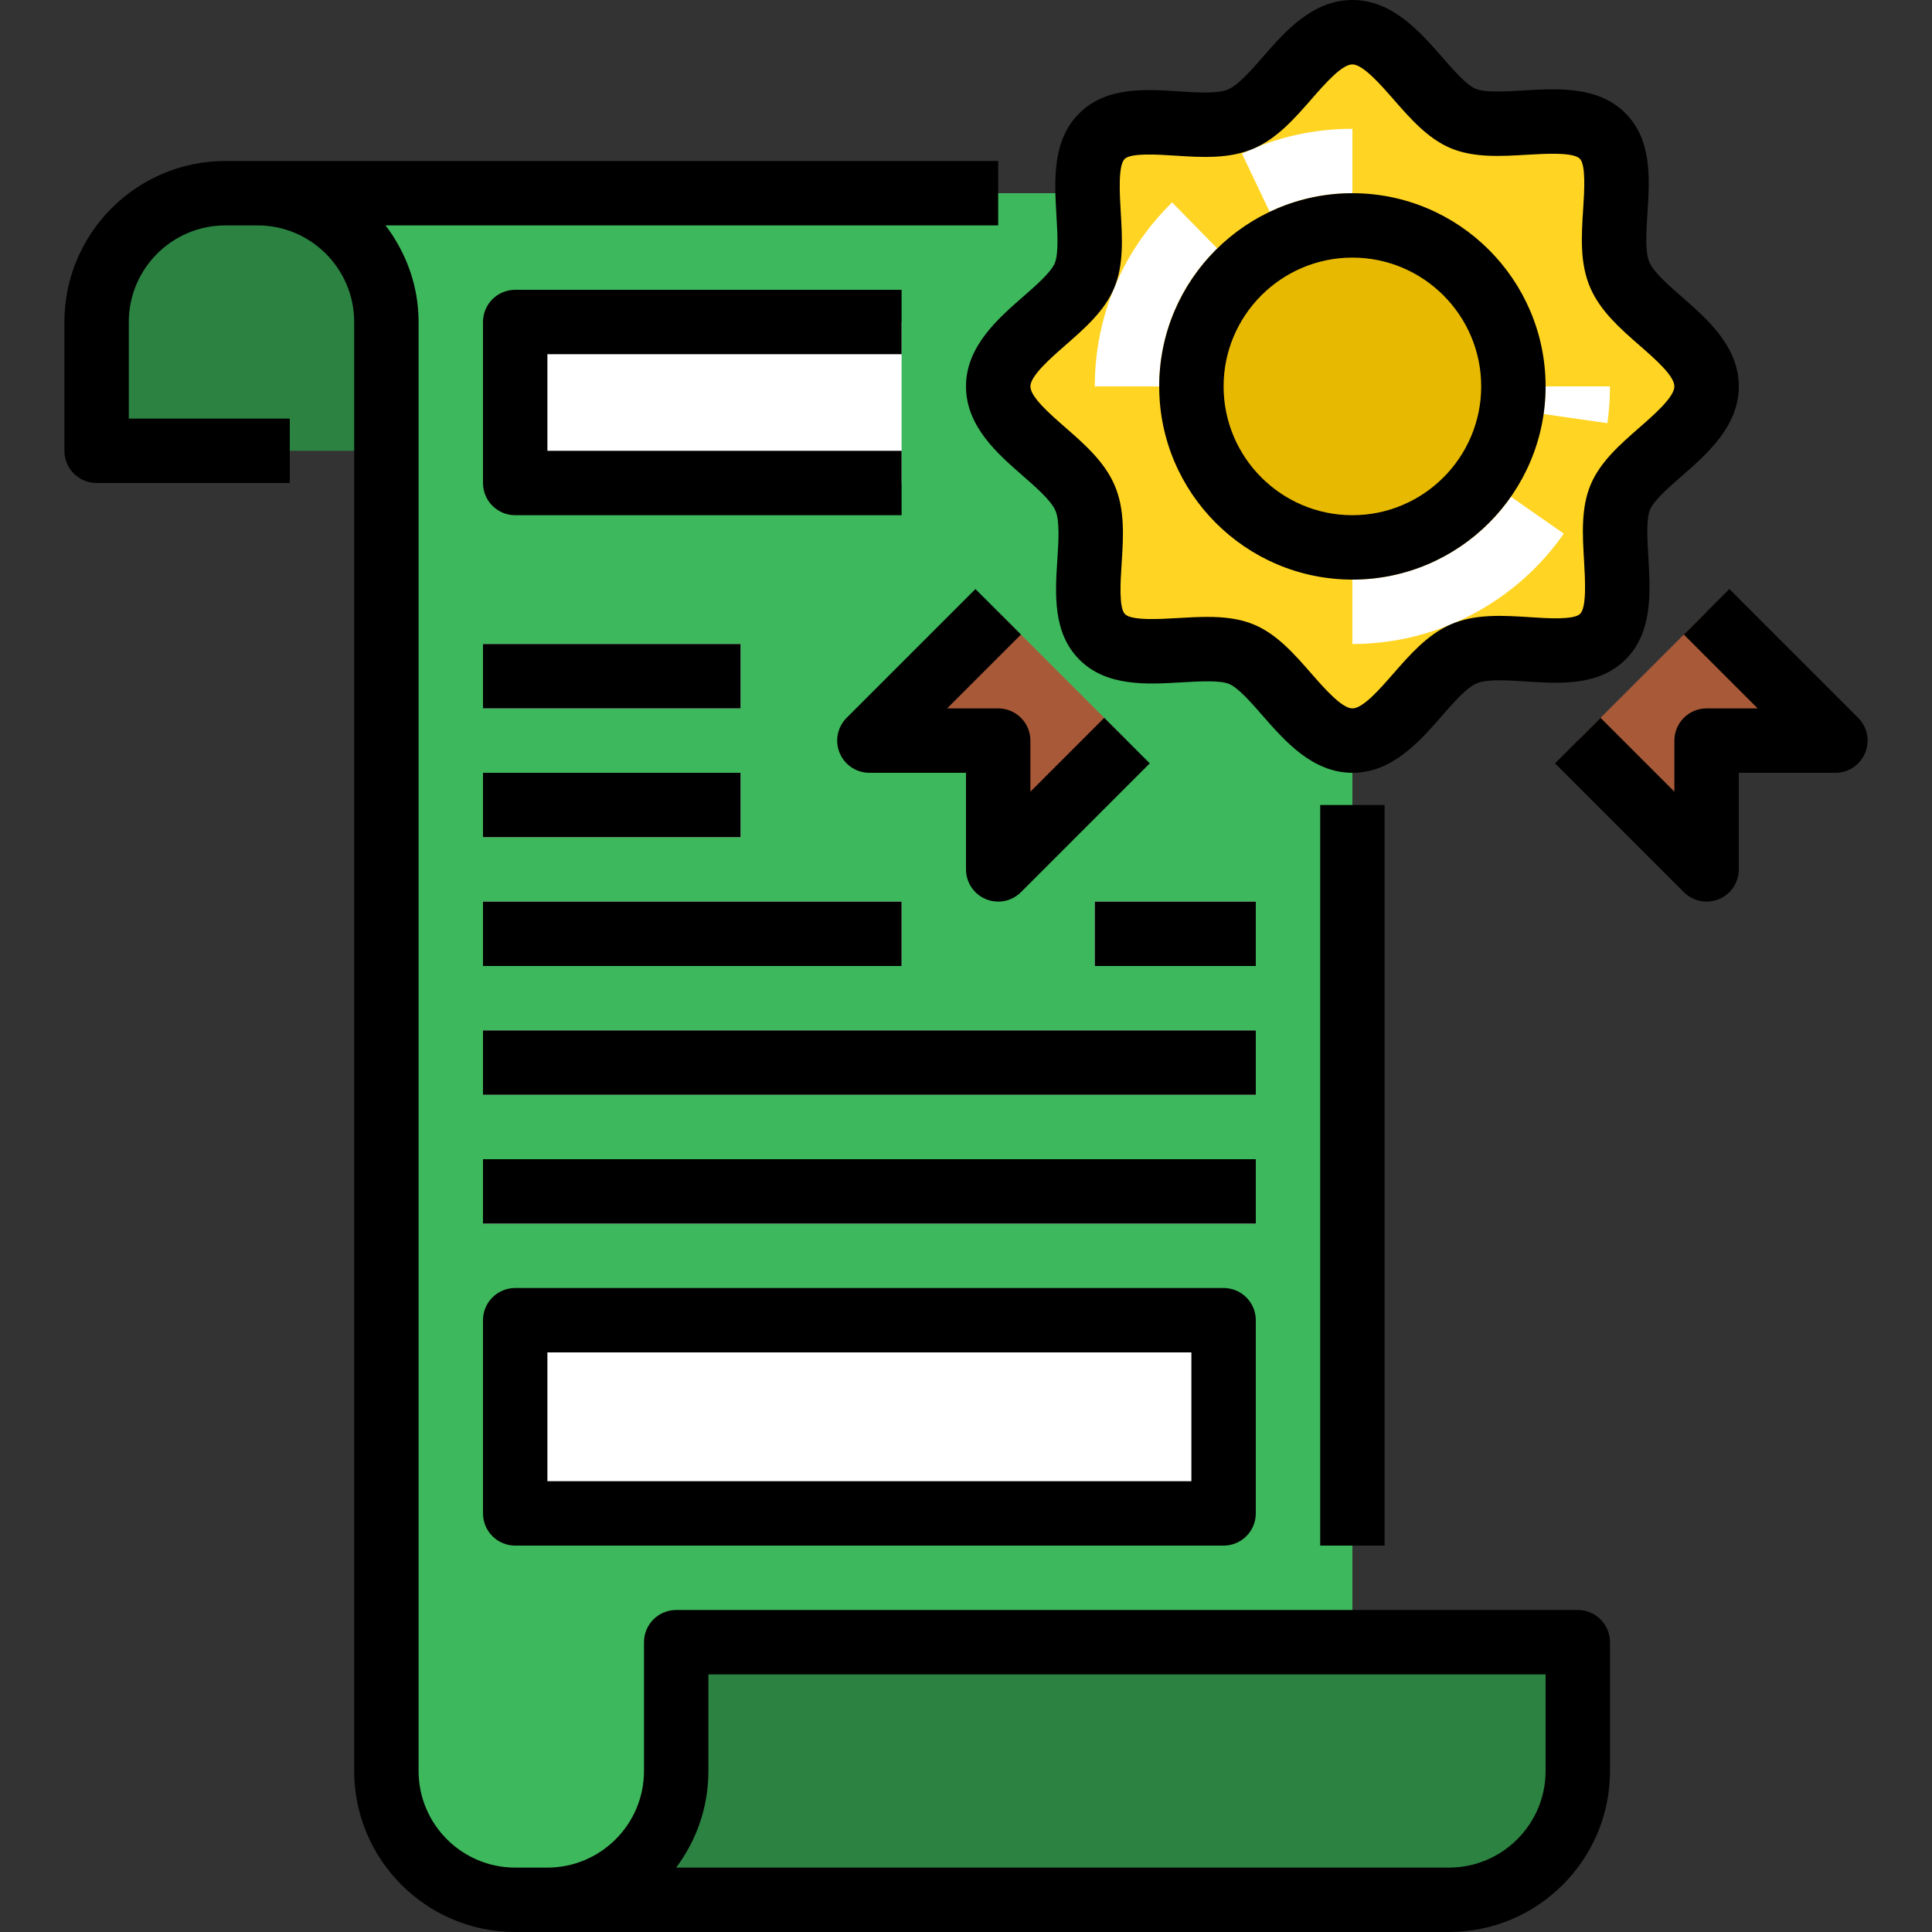
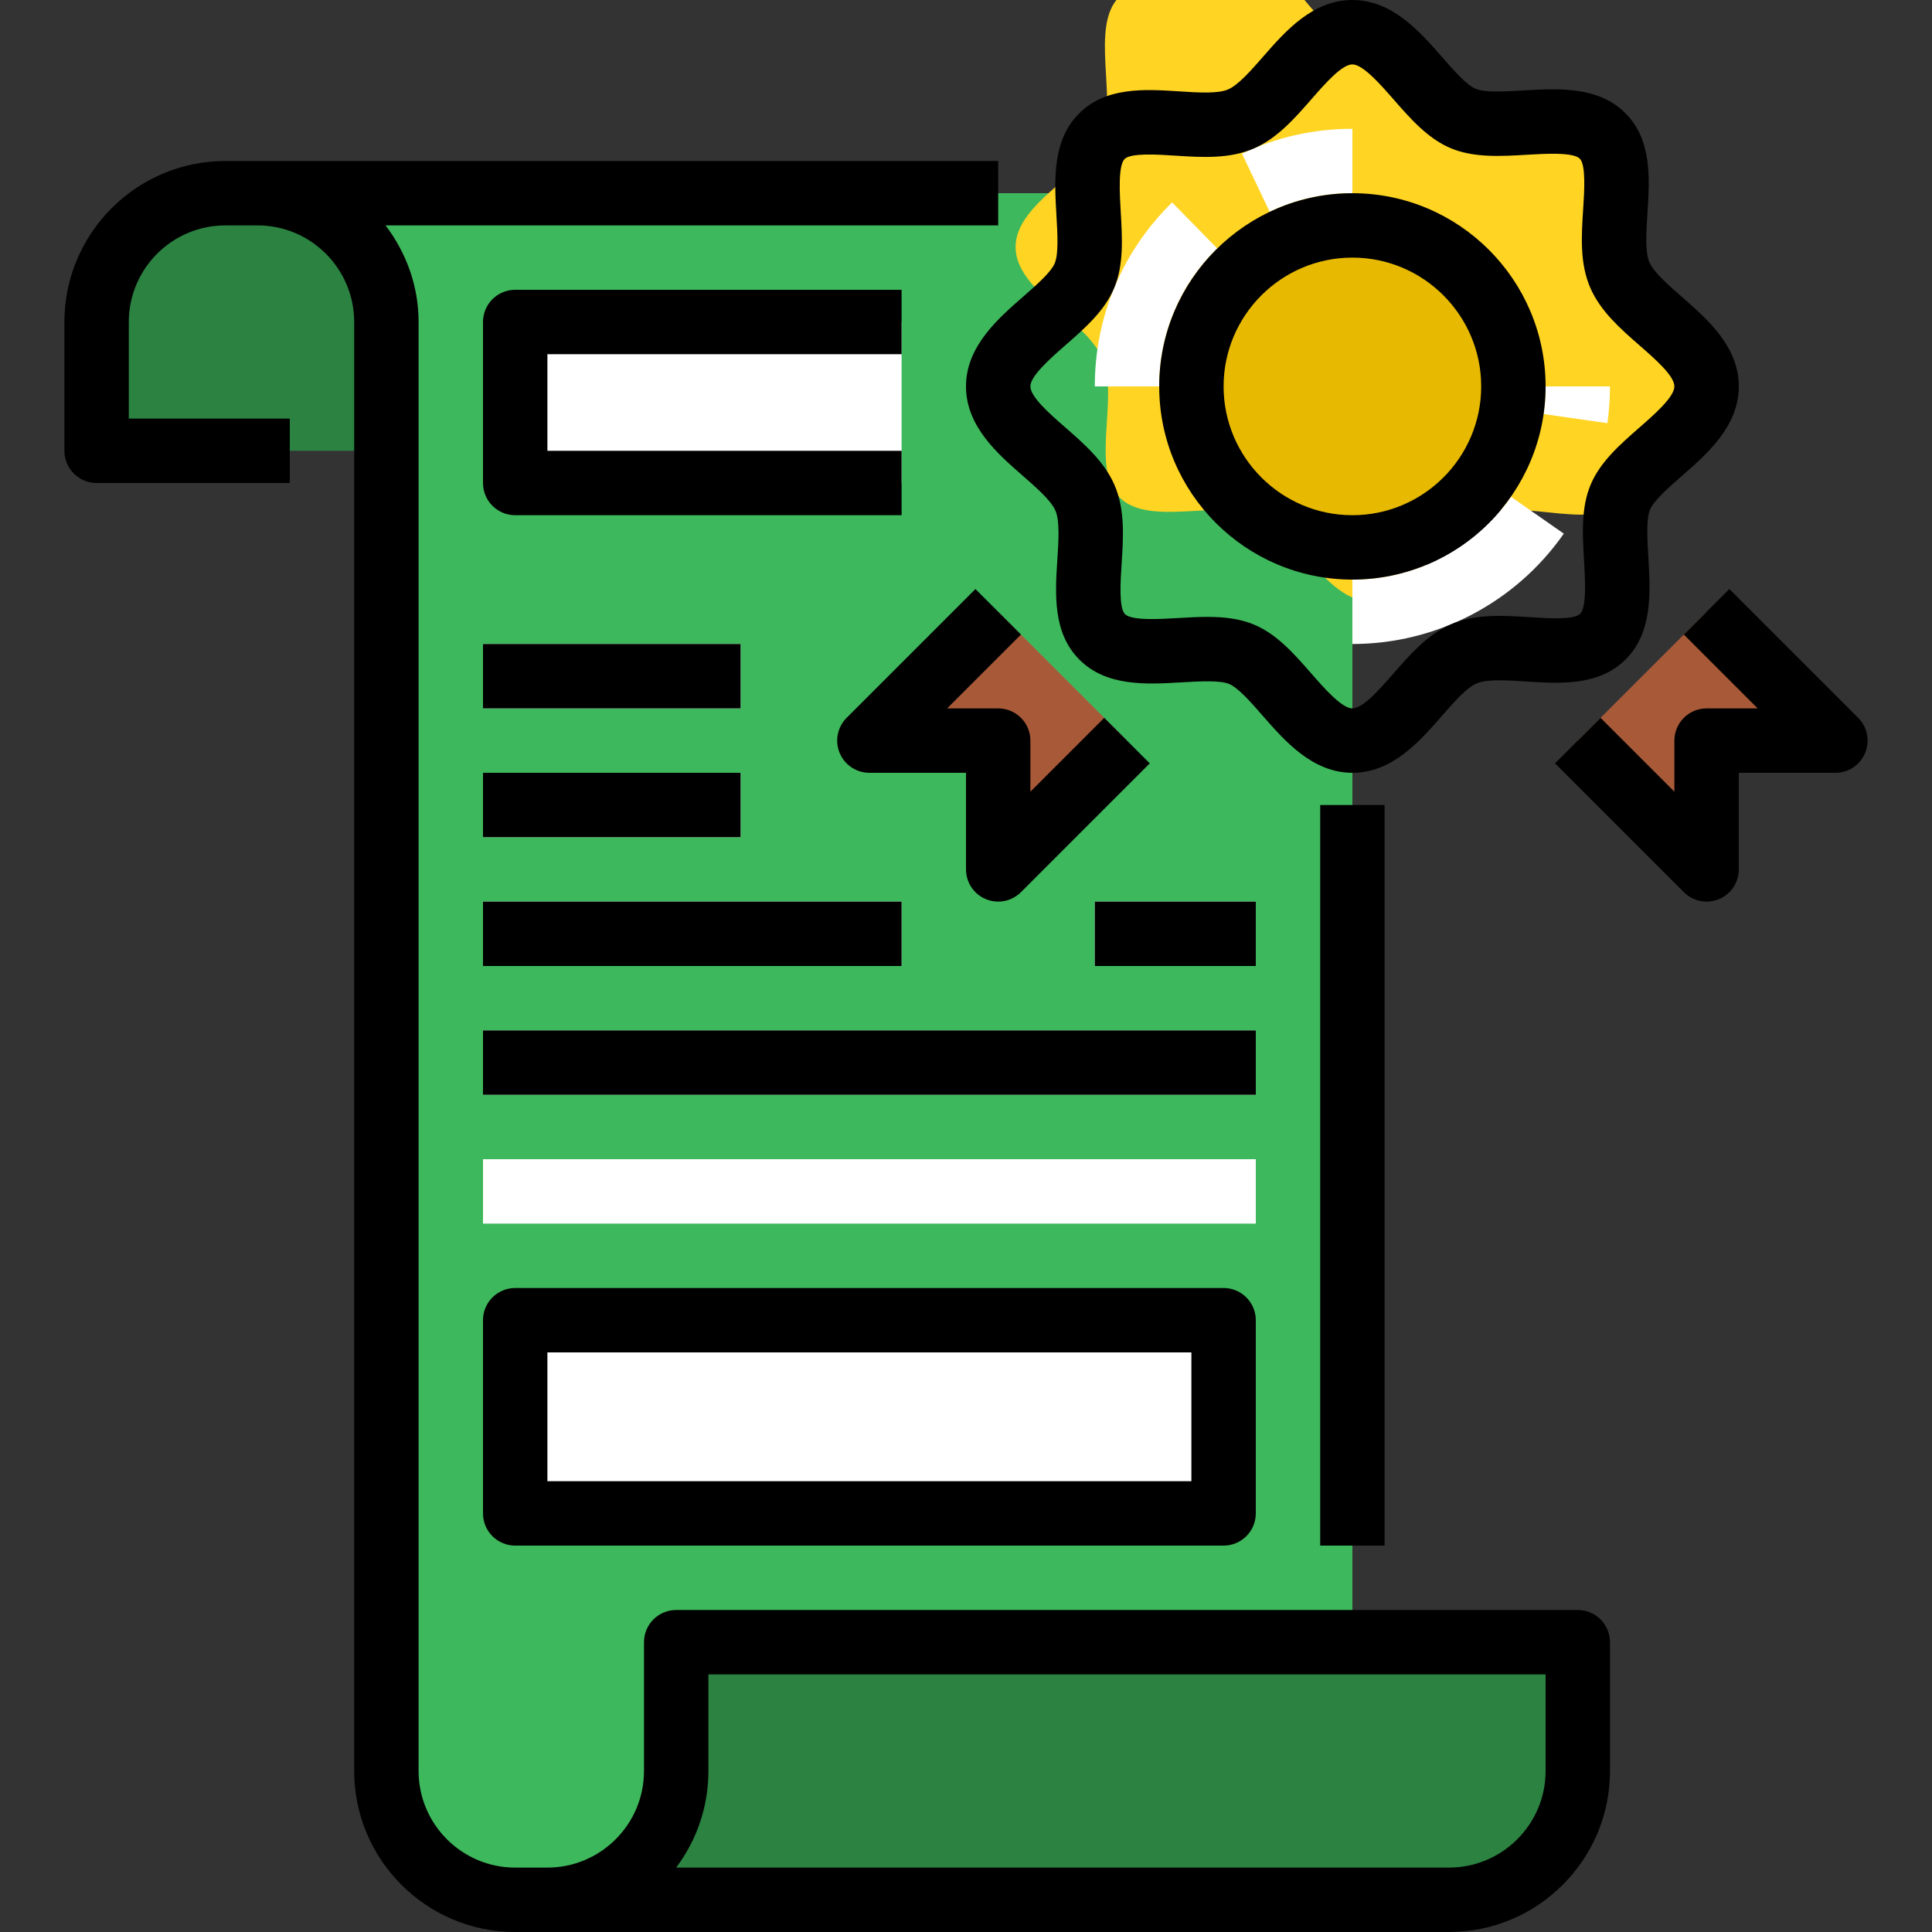
<svg xmlns="http://www.w3.org/2000/svg" id="Capa_1" x="0px" y="0px" viewBox="0 0 480 480" style="enable-background:new 0 0 480 480;" xml:space="preserve">
  <rect x="0" y="0" width="480" height="480" fill="#333333" stroke="none" />
  <path style="fill: rgb(43, 130, 65);" d="M71.999,112h-48V80c0-17.673,14.327-32,32-32h40v64H71.999z" fill="#1E81CE" />
  <path style="fill: rgb(62, 184, 92);" d="M63.999,48c17.673,0,32,14.327,32,32v360c0,17.673,14.327,32,32,32h208V48H63.999z" fill="#5AAAE7" />
-   <path style="" d="M423.999,96c0,10.88-17.52,18.16-21.44,27.52s3.04,27.28-4.32,34.64s-24.88,0-34.64,4.32 s-16.72,21.52-27.6,21.52s-18.16-17.52-27.52-21.44s-27.28,3.04-34.64-4.32s0-24.88-4.32-34.64s-21.52-16.72-21.52-27.6 s17.52-18.16,21.44-27.52s-3.04-27.28,4.32-34.64s24.88,0,34.64-4.32S325.119,8,335.999,8s18.16,17.52,27.52,21.44 s27.28-3.04,34.64,4.32s0,24.88,4.32,34.64S423.999,85.12,423.999,96z" fill="#FFD422" />
+   <path style="" d="M423.999,96c0,10.88-17.52,18.16-21.44,27.52s-24.88,0-34.64,4.32 s-16.72,21.52-27.6,21.52s-18.16-17.52-27.52-21.44s-27.28,3.04-34.64-4.32s0-24.88-4.32-34.64s-21.52-16.72-21.52-27.6 s17.52-18.16,21.44-27.52s-3.04-27.28,4.32-34.64s24.88,0,34.64-4.32S325.119,8,335.999,8s18.16,17.52,27.52,21.44 s27.28-3.04,34.64,4.32s0,24.88,4.32,34.64S423.999,85.12,423.999,96z" fill="#FFD422" />
  <path style="fill: rgb(43, 130, 65);" d="M359.999,472c17.673,0,32-14.327,32-32v-32h-224v32c0,17.673-14.327,32-32,32H359.999z" fill="#1E81CE" />
  <polygon style="fill: rgb(168, 90, 56);" points="247.999,152 215.999,184 247.999,184 247.999,216 279.999,184 " fill="#F40E34" />
  <circle style="" cx="335.999" cy="96" r="40" fill="#E7B900" />
  <g>
    <path style="" d="M315.437,52.617l-6.875-14.453c8.609-4.09,17.844-6.164,27.438-6.164v16 C328.796,48,321.874,49.555,315.437,52.617z" fill="#FFFFFF" />
    <path style="" d="M287.999,96h-16c0-17.34,6.82-33.578,19.211-45.715l11.203,11.43 C293.116,70.82,287.999,82.996,287.999,96z" fill="#FFFFFF" />
    <path style="" d="M335.999,160v-16c15.688,0,30.414-7.691,39.398-20.574l13.125,9.156 C376.546,149.75,356.913,160,335.999,160z" fill="#FFFFFF" />
    <path style="" d="M399.351,105.137l-15.844-2.273c0.328-2.262,0.492-4.57,0.492-6.863h16 C399.999,99.051,399.78,102.125,399.351,105.137z" fill="#FFFFFF" />
  </g>
  <polygon style="fill: rgb(168, 90, 56);" points="423.999,152 455.999,184 423.999,184 423.999,216 391.999,184 " fill="#F40E34" />
  <g>
    <rect x="119.999" y="328" style="" width="192" height="48" fill="#FFFFFF" />
    <rect x="119.999" y="80" style="" width="104" height="40" fill="#FFFFFF" />
    <rect x="119.999" y="288" style="" width="192" height="16" fill="#FFFFFF" />
    <rect x="119.999" y="256" style="" width="192" height="16" fill="#FFFFFF" />
    <rect x="119.999" y="224" style="" width="104" height="16" fill="#FFFFFF" />
    <rect x="271.999" y="224" style="" width="40" height="16" fill="#FFFFFF" />
    <rect x="119.999" y="192" style="" width="64" height="16" fill="#FFFFFF" />
    <rect x="119.999" y="160" style="" width="64" height="16" fill="#FFFFFF" />
  </g>
  <path d="M391.999,400h-224c-4.422,0-8,3.582-8,8v32c0,13.234-10.766,24-24,24h-8c-13.234,0-24-10.766-24-24V80 c0-9.04-3.128-17.294-8.205-24h152.205V40h-192c-22.055,0-40,17.945-40,40v32c0,4.418,3.578,8,8,8h48v-16h-40V80 c0-13.234,10.766-24,24-24h8c13.234,0,24,10.766,24,24v360c0,22.055,17.945,40,40,40h232c22.055,0,40-17.945,40-40v-32 C399.999,403.582,396.421,400,391.999,400z M383.999,440c0,13.234-10.766,24-24,24H167.983c5.031-6.691,8.016-15.004,8.016-24v-24 h208V440z" fill="#000000" />
  <rect x="327.999" y="200" width="16" height="184" fill="#000000" />
  <path d="M335.999,144c26.469,0,48-21.531,48-48s-21.531-48-48-48s-48,21.531-48,48S309.53,144,335.999,144z M335.999,64 c17.648,0,32,14.355,32,32s-14.352,32-32,32s-32-14.355-32-32S318.351,64,335.999,64z" fill="#000000" />
  <path d="M254.054,118.16c3.453,3.02,7.031,6.141,8.156,8.68c1.117,2.523,0.781,7.672,0.484,12.215 c-0.547,8.523-1.172,18.18,5.492,24.84c6.719,6.723,16.664,6.148,25.422,5.629c4.453-0.258,9.461-0.551,11.781,0.414 c2.266,0.949,5.477,4.621,8.305,7.863c5.531,6.324,12.414,14.199,22.305,14.199c9.883,0,16.695-7.793,22.164-14.055 c3.023-3.453,6.141-7.027,8.68-8.148c2.523-1.125,7.68-0.789,12.219-0.492c8.508,0.551,18.172,1.176,24.836-5.488 c6.727-6.727,6.141-16.66,5.625-25.422c-0.258-4.434-0.555-9.461,0.422-11.789c0.945-2.262,4.617-5.473,7.852-8.305 c6.328-5.527,14.203-12.41,14.203-22.301c0-9.879-7.789-16.688-14.055-22.16c-3.453-3.02-7.031-6.141-8.156-8.68 c-1.117-2.523-0.781-7.672-0.484-12.215c0.547-8.523,1.172-18.18-5.492-24.84c-6.727-6.727-16.664-6.141-25.422-5.629 c-4.445,0.266-9.461,0.555-11.781-0.414c-2.266-0.949-5.477-4.621-8.305-7.863C352.773,7.875,345.89,0,335.999,0 c-9.883,0-16.695,7.793-22.164,14.055c-3.023,3.453-6.141,7.027-8.68,8.148c-2.523,1.129-7.664,0.793-12.219,0.492 c-8.492-0.543-18.164-1.168-24.836,5.488c-6.727,6.727-6.141,16.66-5.625,25.422c0.258,4.434,0.555,9.461-0.422,11.789 c-0.945,2.262-4.617,5.473-7.852,8.305c-6.328,5.527-14.203,12.41-14.203,22.301C239.999,105.879,247.788,112.688,254.054,118.16z M264.733,85.742c4.766-4.172,9.703-8.484,12.078-14.172c2.414-5.742,2.016-12.434,1.633-18.906 c-0.266-4.586-0.68-11.52,0.969-13.168c1.547-1.535,8.148-1.113,12.492-0.832c6.695,0.434,13.617,0.875,19.734-1.828 c5.773-2.559,10.078-7.488,14.242-12.254c3.344-3.824,7.5-8.582,10.117-8.582c2.625,0,7.039,5.047,10.258,8.73 c4.172,4.773,8.484,9.707,14.18,12.09c5.734,2.406,12.43,2.016,18.891,1.629c4.578-0.273,11.531-0.676,13.172,0.973 c1.547,1.539,1.117,8.129,0.836,12.488c-0.438,6.691-0.883,13.609,1.828,19.727c2.555,5.777,7.484,10.086,12.258,14.254 c3.82,3.34,8.578,7.496,8.578,10.109c0,2.625-5.047,7.035-8.734,10.258c-4.766,4.172-9.703,8.484-12.078,14.172 c-2.414,5.742-2.016,12.434-1.633,18.906c0.266,4.586,0.68,11.52-0.969,13.168c-1.547,1.551-8.141,1.121-12.492,0.832 c-6.695-0.43-13.617-0.875-19.734,1.828c-5.773,2.559-10.078,7.488-14.242,12.254c-3.344,3.824-7.5,8.582-10.117,8.582 c-2.625,0-7.039-5.047-10.258-8.73c-4.172-4.773-8.484-9.707-14.18-12.09c-3.594-1.508-7.57-1.914-11.625-1.914 c-2.414,0-4.852,0.145-7.266,0.285c-4.586,0.27-11.531,0.68-13.172-0.973c-1.547-1.539-1.117-8.129-0.836-12.488 c0.438-6.691,0.883-13.609-1.828-19.727c-2.555-5.777-7.484-10.086-12.258-14.254c-3.82-3.34-8.578-7.496-8.578-10.109 C255.999,93.375,261.046,88.965,264.733,85.742z" fill="#000000" />
  <path d="M242.343,146.344l-32,32c-2.289,2.289-2.977,5.727-1.734,8.719c1.234,2.988,4.156,4.938,7.391,4.938h24v24 c0,3.234,1.945,6.152,4.938,7.391c0.992,0.41,2.031,0.609,3.063,0.609c2.078,0,4.125-0.813,5.656-2.344l32-32l-11.313-11.313 l-18.344,18.344V184c0-4.418-3.578-8-8-8h-12.688l18.344-18.344L242.343,146.344z" fill="#000000" />
  <path d="M461.655,178.344l-32-32l-11.313,11.313L436.687,176h-12.688c-4.422,0-8,3.582-8,8v12.688l-18.344-18.344l-11.313,11.313 l32,32c1.531,1.531,3.578,2.344,5.656,2.344c1.031,0,2.07-0.199,3.063-0.609c2.992-1.238,4.938-4.156,4.938-7.391v-24h24 c3.234,0,6.156-1.949,7.391-4.938C464.632,184.07,463.944,180.633,461.655,178.344z" fill="#000000" />
  <path d="M127.999,320c-4.422,0-8,3.582-8,8v48c0,4.418,3.578,8,8,8h176c4.422,0,8-3.582,8-8v-48c0-4.418-3.578-8-8-8H127.999z M295.999,368h-160v-32h160V368z" fill="#000000" />
  <path d="M119.999,80v40c0,4.418,3.578,8,8,8h96v-16h-88V88h88V72h-96C123.577,72,119.999,75.582,119.999,80z" fill="#000000" />
-   <rect x="119.999" y="288" width="192" height="16" fill="#000000" />
  <rect x="119.999" y="256" width="192" height="16" fill="#000000" />
  <rect x="119.999" y="224" width="104" height="16" fill="#000000" />
  <rect x="271.999" y="224" width="40" height="16" fill="#000000" />
  <rect x="119.999" y="192" width="64" height="16" fill="#000000" />
  <rect x="119.999" y="160" width="64" height="16" fill="#000000" />
</svg>